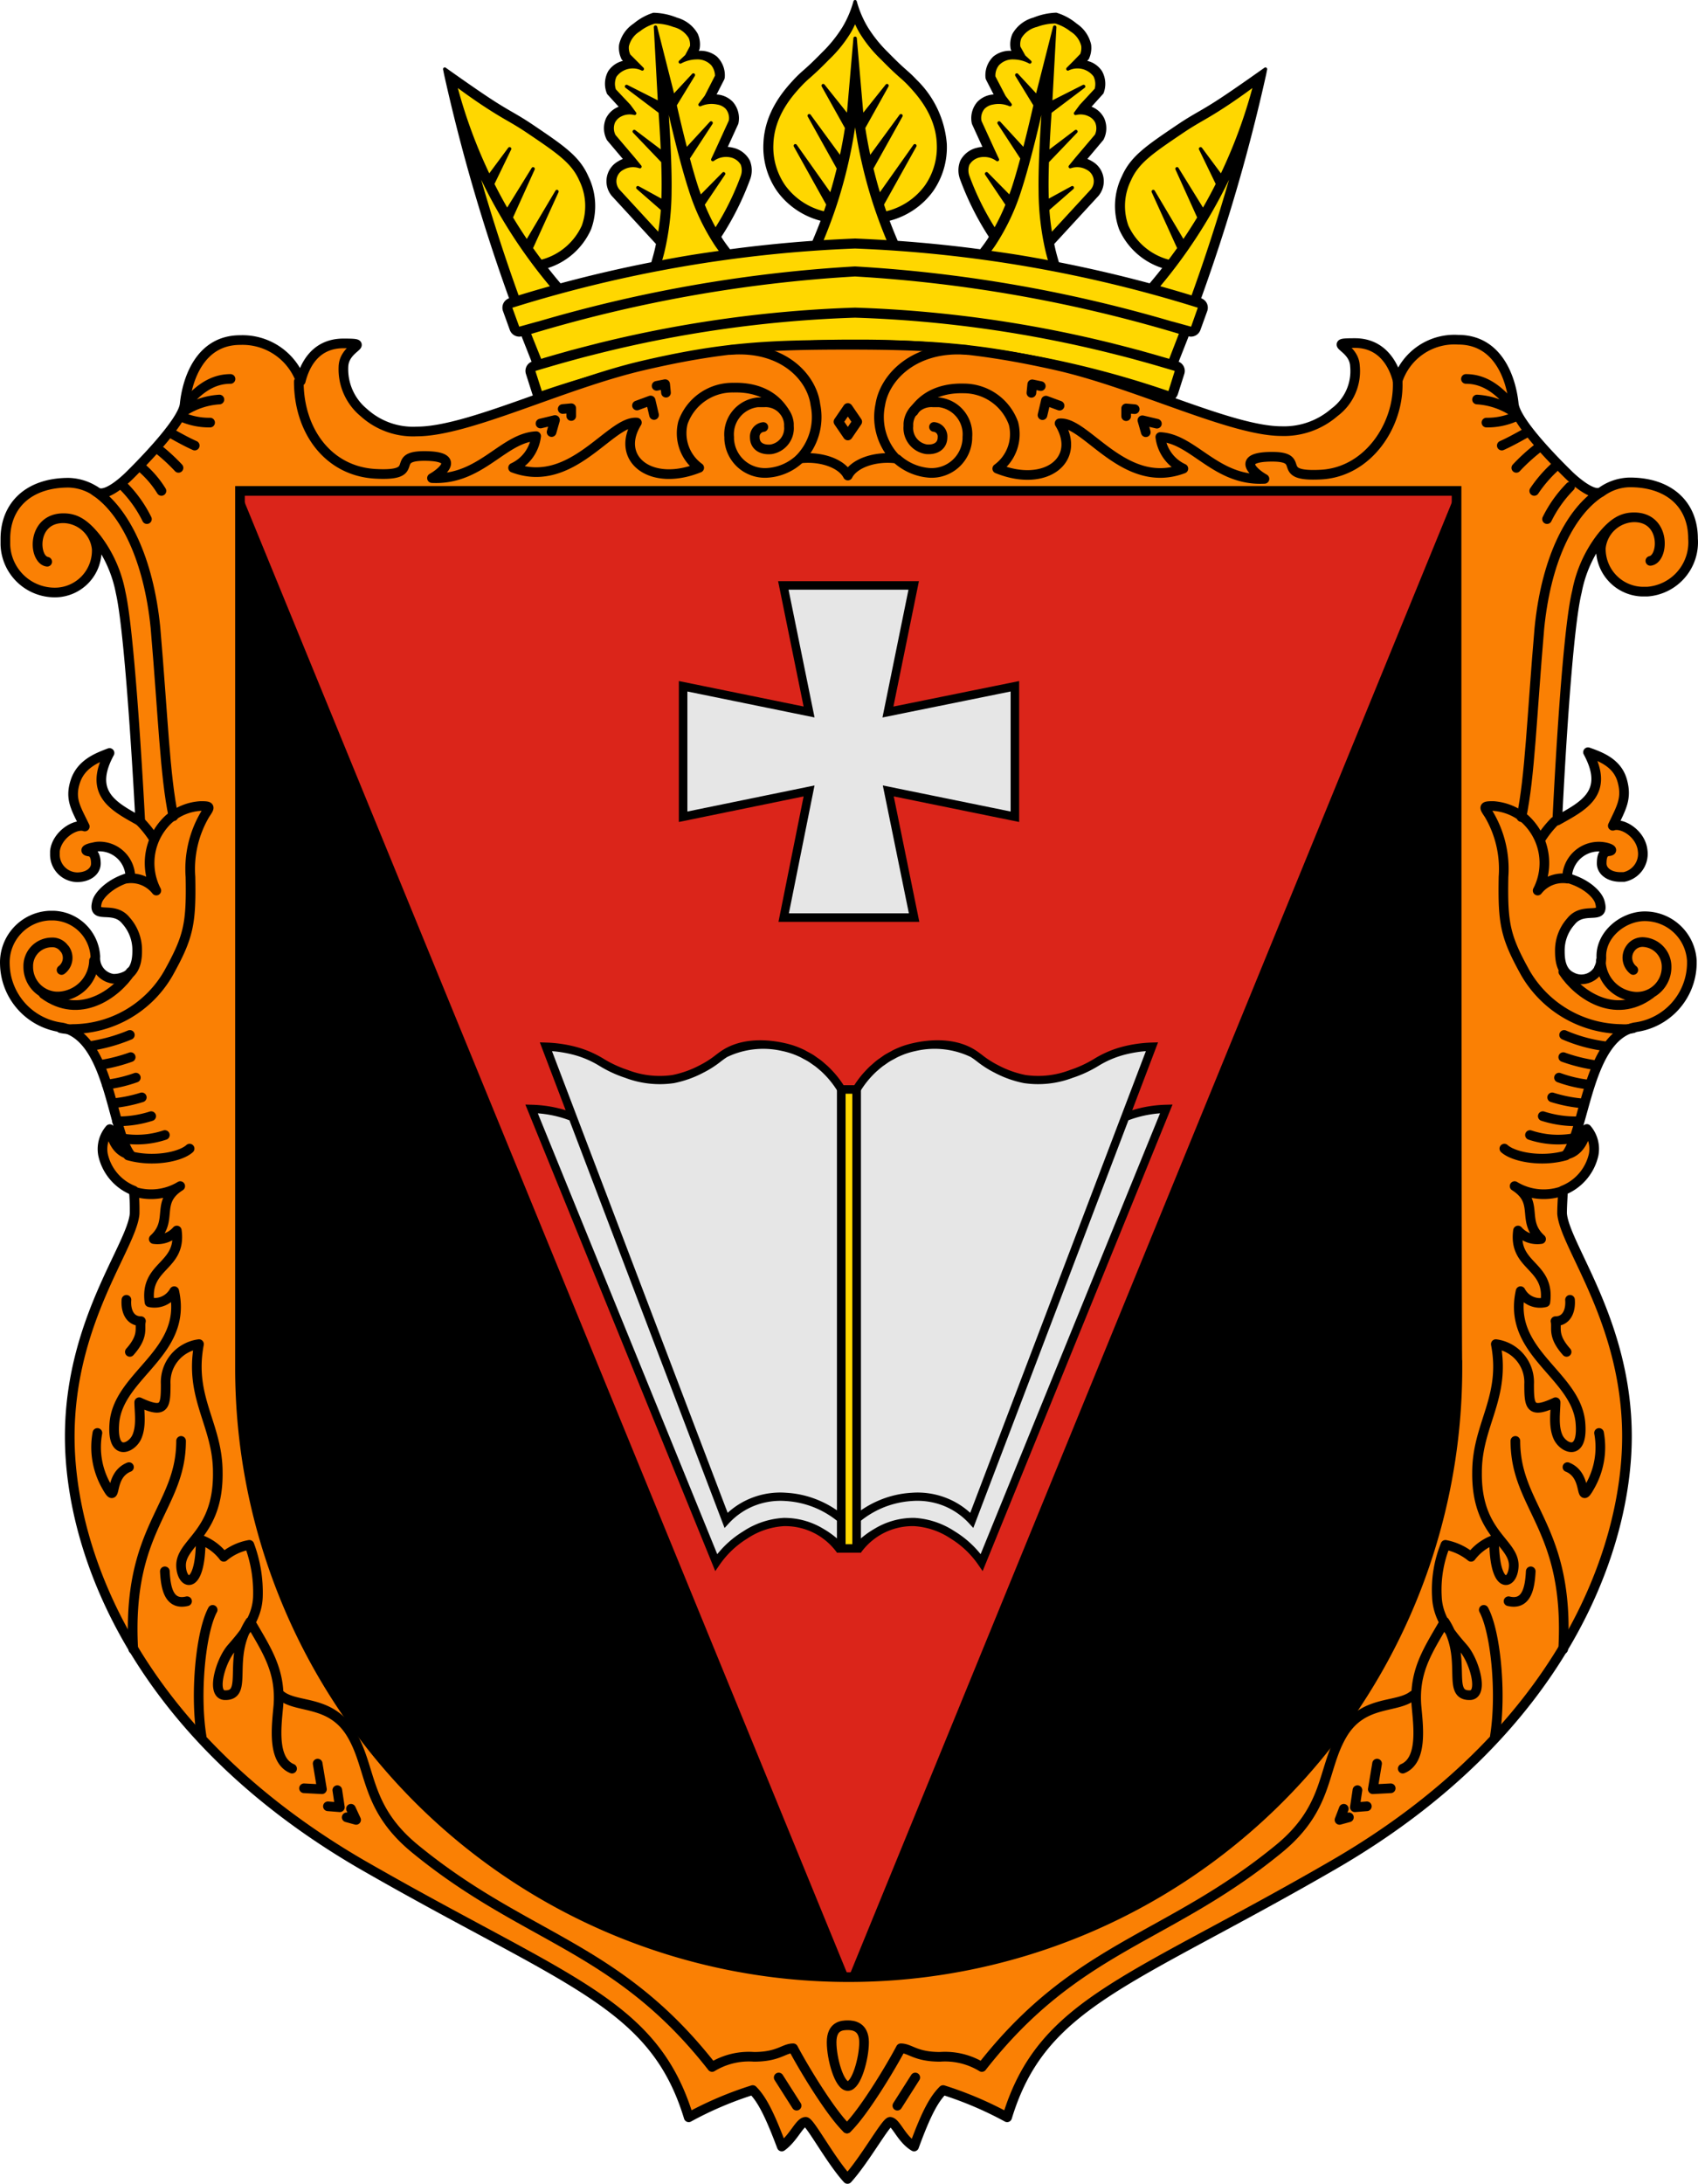
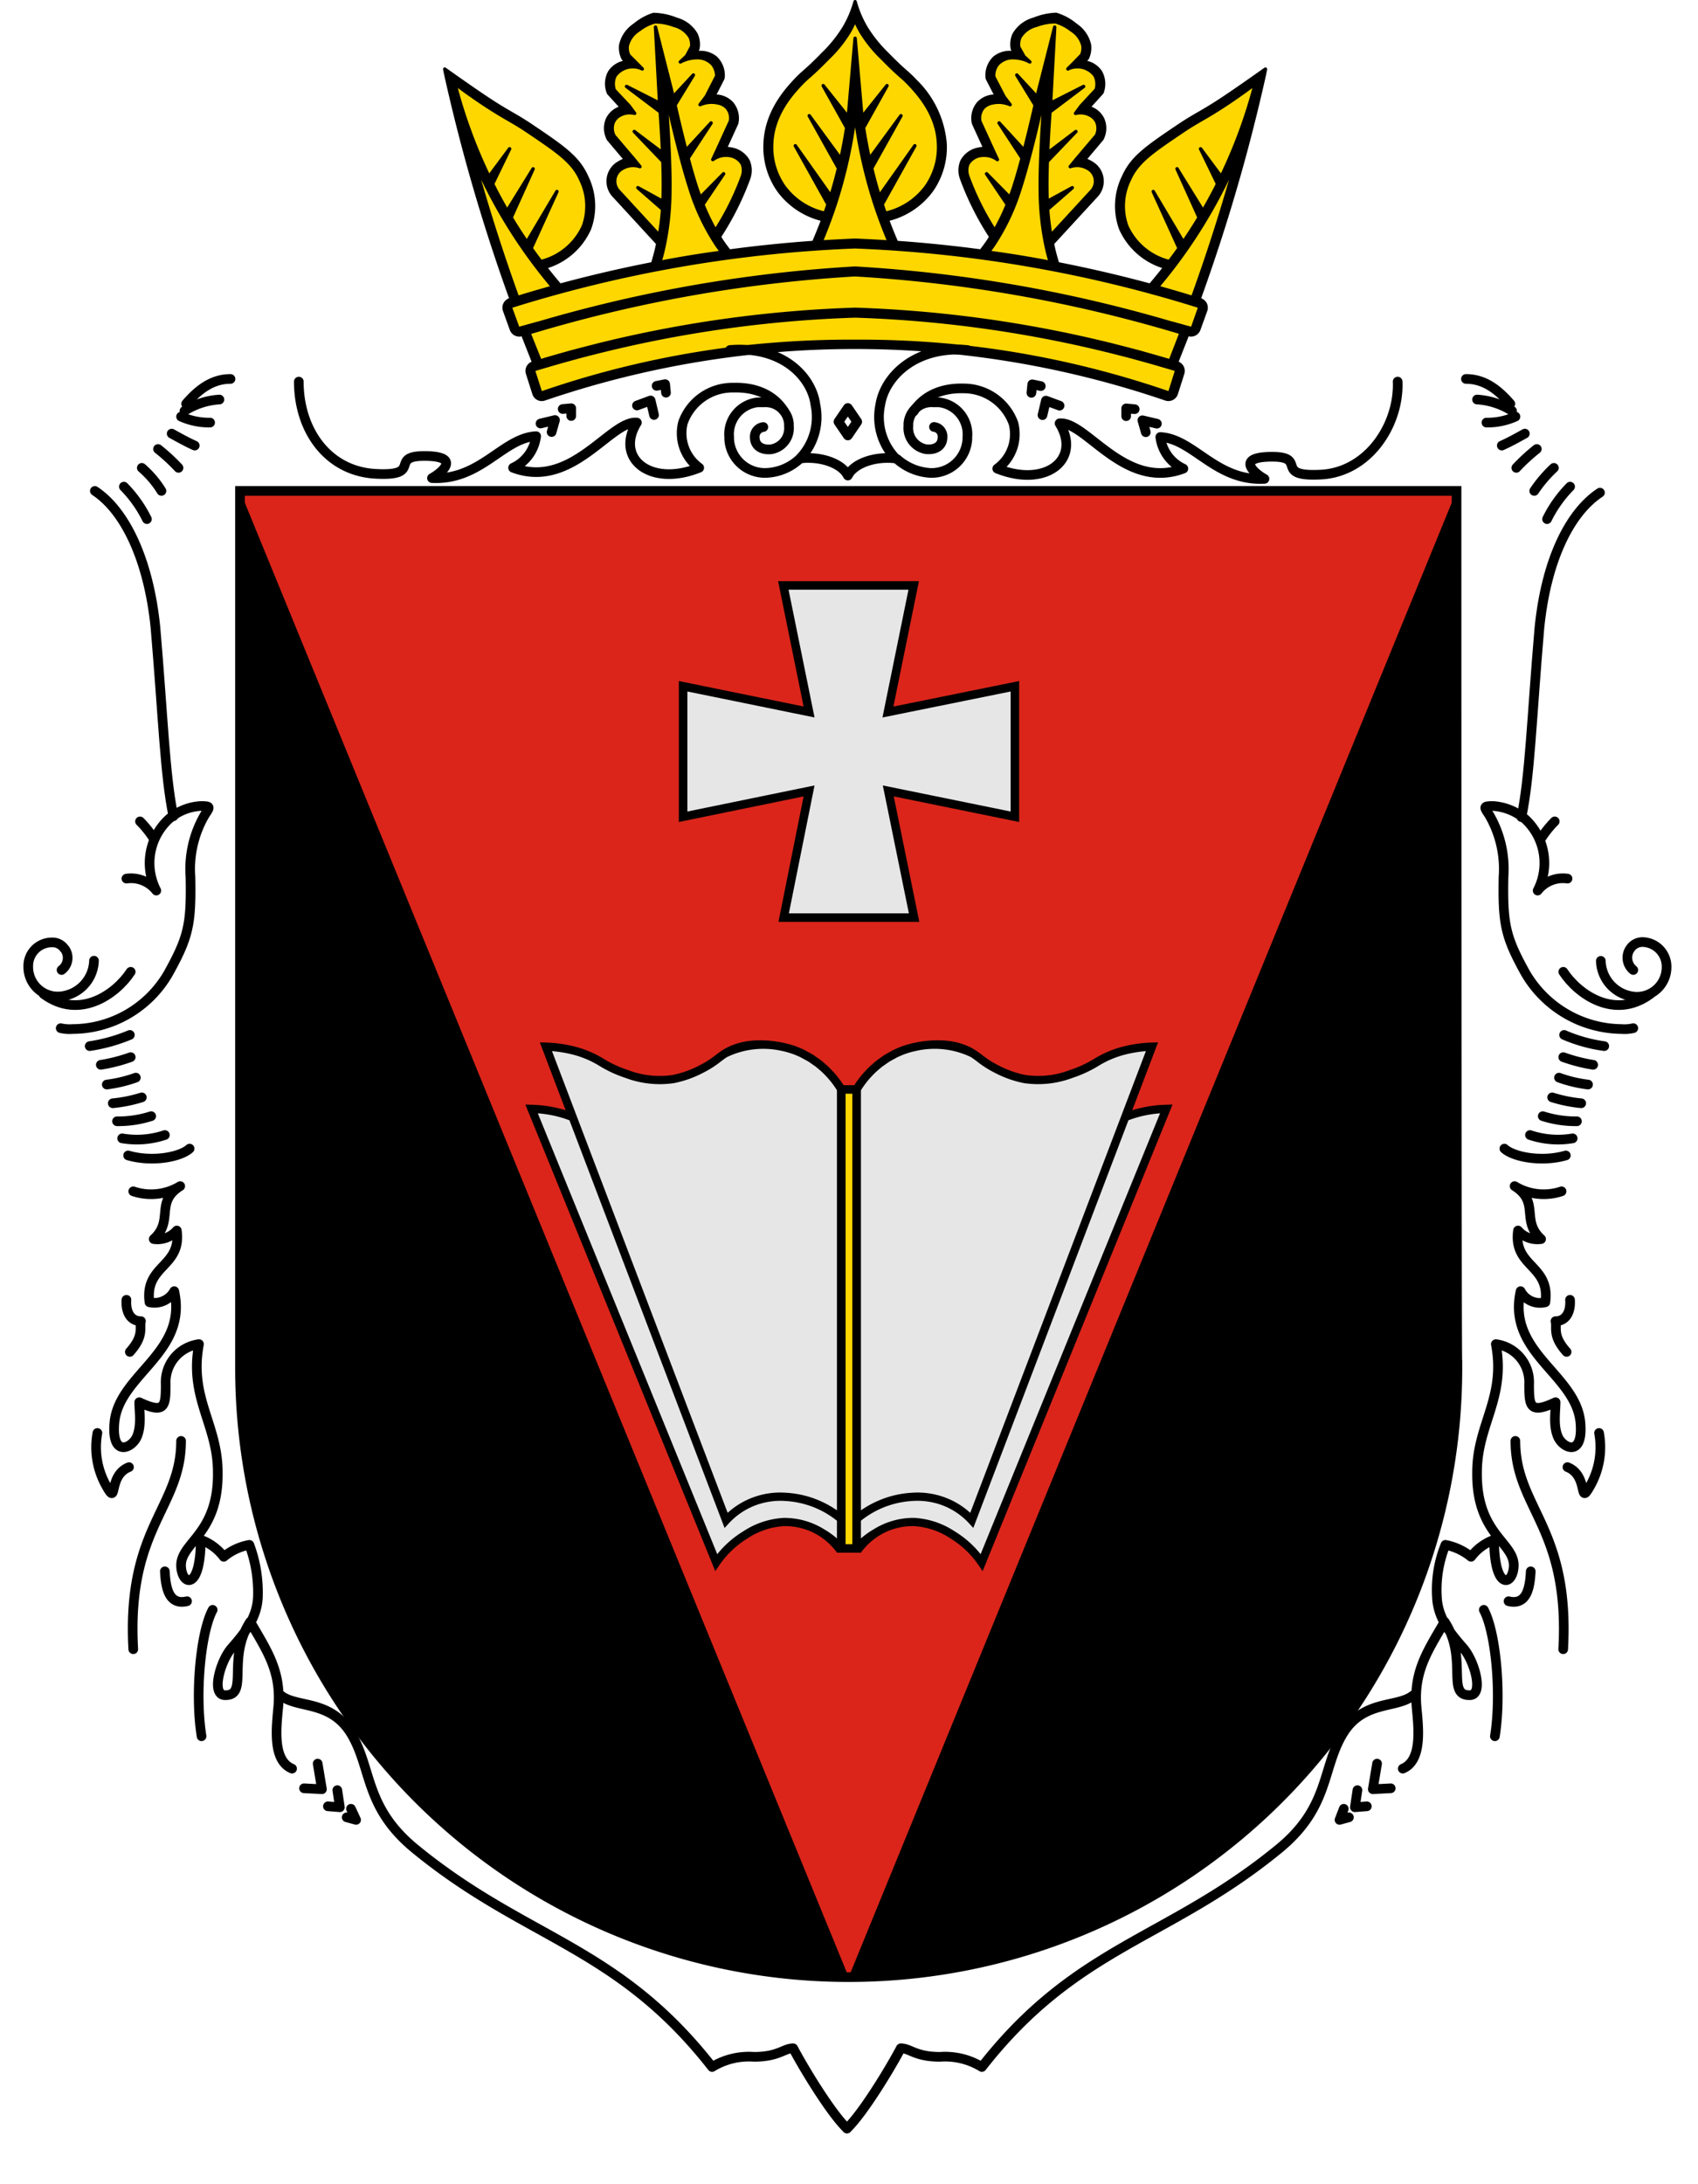
<svg xmlns="http://www.w3.org/2000/svg" viewBox="0 0 198.89 255.67" width="1500" height="1928.22">
  <SCRIPT id="allow-copy_script" />
  <defs>
    <style>.a{fill:gold;}.b{fill:#fa8004;}.b,.c,.f,.g{stroke:#000;}.b,.c{stroke-linecap:round;stroke-linejoin:round;}.b,.c,.f{stroke-width:1.13px;}.b,.d{fill-rule:evenodd;}.c,.f{fill:none;}.e{fill:#db251a;}.f{stroke-miterlimit:11.34;}.g,.h{fill:#e6e6e6;}.g{stroke-miterlimit:10;}</style>
  </defs>
  <path class="a" d="M143.503,11.721c-.527.349-1.031.675-1.728,1.1-.283.175-.544.327-.792.472l-.459.27c-.723.416-1.384.797-2.377,1.464-3.551,2.406-5.321,3.605-6.287,5.805a7.357,7.357,0,0,0-.32,5.828,7.839,7.839,0,0,0,5.006,4.34l.396.125-.255.328c-.574.739-1.141,1.436-1.735,2.131l-.119.139-.177-.048c-3.527-.955-7.172-1.802-10.834-2.516l-.17-.033-.051-.165c-.19-.616-.334-1.136-.452-1.638-.044-.179-.08-.355-.116-.534l-.078-.374,5.343-5.807a2.307,2.307,0,0,0,.474-1.705,2.246,2.246,0,0,0-1.125-1.61,2.412,2.412,0,0,0-.7-.305l-.437-.119,2.335-2.767a2.488,2.488,0,0,0,.059-2.035,2.243,2.243,0,0,0-1.047-1.043,2.873,2.873,0,0,0-.443-.158l-.448-.128,1.843-2.024a2.509,2.509,0,0,0-.135-2.121,2.386,2.386,0,0,0-1.755-1.045l-.568-.07.76-.804a2.54,2.54,0,0,0,.212-1.371A3.481,3.481,0,0,0,125.836,3.175a6.387,6.387,0,0,0-2.138-1.201,7.476,7.476,0,0,0-2.494.546,3.594,3.594,0,0,0-2.167,1.641,2.553,2.553,0,0,0-.185,1.457l.033.077.489.902-.589-.106a2.528,2.528,0,0,0-2.098.483,2.534,2.534,0,0,0-.77,2.089l.034.086,1.26,2.446-.519-.043a2.447,2.447,0,0,0-.504.015,2.355,2.355,0,0,0-1.355.702,2.386,2.386,0,0,0-.525,2.067l.018.059,1.519,3.32-.478-.026a2.677,2.677,0,0,0-2.437,1.317,2.498,2.498,0,0,0-.022,1.797,34.114,34.114,0,0,0,3.399,6.774l.094.152-.181.296c-.075.124-.151.249-.23.363-.238.353-.521.742-.864,1.183l-.102.131-.165-.022c-3.288-.441-6.608-.78-9.865-1.008l-.176-.012L104.748,28.5c-.404-.939-.758-1.821-1.084-2.696l-.114-.306.318-.076a8.607,8.607,0,0,0,5.027-3.316,8.48,8.48,0,0,0,1.512-5.273c-.12-3.603-2.435-6.113-3.424-7.184a11.827,11.827,0,0,0-1.045-1.003l-.125-.112c-.468-.421-1.05-.944-2.094-2.018a15.809,15.809,0,0,1-2.477-3.06,12.5,12.5,0,0,1-1.086-2.292,12.537,12.537,0,0,1-1.078,2.292,16.458,16.458,0,0,1-2.477,3.059c-1.101,1.131-1.697,1.66-2.175,2.085l-.116.104a13.483,13.483,0,0,0-.98.944,11.299,11.299,0,0,0-3.422,7.183,8.473,8.473,0,0,0,1.512,5.273A8.627,8.627,0,0,0,96.446,25.422l.316.075-.111.305c-.32.877-.685,1.785-1.087,2.7l-.07.16-.174.012c-3.249.228-6.568.567-9.865,1.008l-.165.022-.102-.131c-.296-.382-.585-.779-.865-1.185-.061-.088-.119-.184-.178-.282-.043-.073-.087-.146-.134-.216l-.104-.155.099-.158a34.077,34.077,0,0,0,3.405-6.771,2.524,2.524,0,0,0-.029-1.802,2.467,2.467,0,0,0-1.627-1.233,2.586,2.586,0,0,0-.809-.082l-.477.026,1.558-3.42a2.421,2.421,0,0,0-.538-2.025,2.385,2.385,0,0,0-1.367-.705,2.582,2.582,0,0,0-.493-.013l-.521.046,1.296-2.581a2.532,2.532,0,0,0-.771-2.042,2.533,2.533,0,0,0-2.097-.483l-.59.107.523-1.02a2.474,2.474,0,0,0-.186-1.417A3.584,3.584,0,0,0,79.123,2.522a7.485,7.485,0,0,0-2.499-.549,6.351,6.351,0,0,0-2.119,1.185,3.517,3.517,0,0,0-1.512,2.147A2.613,2.613,0,0,0,73.211,6.677l.76.804L73.403,7.55a2.362,2.362,0,0,0-1.755,1.045,2.536,2.536,0,0,0-.14,2.123L73.348,12.74l-.448.128a3.202,3.202,0,0,0-.453.163,2.271,2.271,0,0,0-1.03,1.038,2.404,2.404,0,0,0,.093,2.084L73.811,18.871l-.437.119a2.41,2.41,0,0,0-.698.303,2.289,2.289,0,0,0-1.136,1.612,2.254,2.254,0,0,0,.494,1.717l5.331,5.793-.078.374c-.037.178-.073.355-.117.536-.14.562-.288,1.107-.452,1.636l-.051.165-.17.033c-3.641.708-7.287,1.555-10.834,2.516l-.177.048-.119-.139c-.677-.792-1.229-1.469-1.736-2.132l-.251-.328.393-.124a7.855,7.855,0,0,0,5.006-4.339,7.409,7.409,0,0,0-.319-5.829c-.968-2.204-2.746-3.406-6.288-5.8-.993-.673-1.654-1.053-2.354-1.457L59.43,13.348c-.277-.161-.565-.329-.89-.526-.692-.427-1.194-.752-1.721-1.101-1.01-.671-2.455-1.671-4.3-2.976.618,2.769,1.326,5.658,2.11,8.611,1.568,5.873,3.427,11.794,5.527,17.599l.105.291-.459.131a.669.669,0,0,0-.398.341.687.687,0,0,0-.028.536l.803,2.224a.742.742,0,0,0,.821.428l.533-.159.027.355a.853.853,0,0,0,.035.227l1.163,2.934.277.366-.434.124a1.262,1.262,0,0,1-.135.033.649.649,0,0,0-.35.322.673.673,0,0,0-.052.525l.755,2.365a.671.671,0,0,0,.339.4.663.663,0,0,0,.507.035,109.387,109.387,0,0,1,36.492-5.986q.336-.002.673-.002a109.279,109.279,0,0,1,35.806,5.985.665.665,0,0,0,.525-.032.698.698,0,0,0,.341-.406l.746-2.36a.641.641,0,0,0-.041-.517.682.682,0,0,0-.402-.338l-.37-.075.082-.361.277.04.002-.008-.235-.109,1.156-2.937a.569.569,0,0,0,.034-.203v-.381l.614.172c.012-.003.071.005.13.005a.68.68,0,0,0,.645-.441l.802-2.22a.657.657,0,0,0-.031-.533.67.67,0,0,0-.405-.351l-.459-.118.109-.301c2.1-5.804,3.96-11.725,5.528-17.599.749-2.792,1.459-5.689,2.111-8.611C145.948,10.055,144.506,11.055,143.503,11.721Z" />
  <path d="M148.332,7.924a.197.197,0,0,0-.108-.032.203.203,0,0,0-.118.038c-.51.363-3.141,2.23-4.876,3.382-.52.345-1.021.672-1.708,1.09-.465.284-.857.511-1.247.735-.711.412-1.383.801-2.403,1.489-3.619,2.445-5.436,3.672-6.459,5.999a7.94,7.94,0,0,0-.331,6.217,8.284,8.284,0,0,0,5.045,4.537q-.715.909-1.464,1.793c-3.492-.94-7.067-1.771-10.631-2.469-.145-.487-.285-.984-.406-1.49-.048-.203-.142-.649-.142-.649l5.179-5.627a2.674,2.674,0,0,0-.331-3.767,2.692,2.692,0,0,0-.427-.292,2.982,2.982,0,0,0-.539-.268l1.875-2.226a2.899,2.899,0,0,0,.104-2.523,2.761,2.761,0,0,0-1.269-1.272q-.11-.053-.223-.095l1.394-1.544A3.049,3.049,0,0,0,129.083,8.335,2.839,2.839,0,0,0,127.348,7.124l.185-.202a3.063,3.063,0,0,0,.273-1.701,3.952,3.952,0,0,0-1.673-2.439,6.725,6.725,0,0,0-2.401-1.299,7.837,7.837,0,0,0-2.692.579,4.039,4.039,0,0,0-2.451,1.899,3.024,3.024,0,0,0-.21,1.764l.056.159.037.069c-.073-.005-.146-.008-.22-.008a3.038,3.038,0,0,0-1.89.666,3.024,3.024,0,0,0-.923,2.539l.056.177.89,1.733c-.087.004-.174.013-.26.025a2.863,2.863,0,0,0-1.66.857,2.914,2.914,0,0,0-.631,2.521c.002.007.031.092.034.098l1.206,2.639a3.168,3.168,0,0,0-.632.099,2.94,2.94,0,0,0-1.955,1.503,2.992,2.992,0,0,0-.051,2.14A33.674,33.674,0,0,0,115.826,27.73l-.066.108c-.056.094-.111.188-.172.276-.247.365-.51.72-.778,1.068-3.175-.424-6.423-.755-9.658-.985-.344-.8-.663-1.589-.949-2.352a9.122,9.122,0,0,0,5.094-3.459,8.993,8.993,0,0,0,1.603-5.573,11.749,11.749,0,0,0-3.556-7.496A13.666,13.666,0,0,0,106.232,8.249c-.474-.42-1.062-.942-2.17-2.077a15.813,15.813,0,0,1-2.403-2.966A12.09,12.09,0,0,1,100.353.147a.2.2,0,0,0-.386,0,12.184,12.184,0,0,1-1.306,3.056,15.826,15.826,0,0,1-2.409,2.973C95.141,7.314,94.554,7.834,94.084,8.25a13.711,13.711,0,0,0-1.109,1.067c-1.024,1.111-3.423,3.713-3.555,7.493a8.994,8.994,0,0,0,1.605,5.579A9.116,9.116,0,0,0,96.117,25.846c-.287.762-.599,1.535-.95,2.351-3.237.23-6.485.562-9.658.986-.269-.348-.532-.703-.778-1.068-.062-.091-.119-.187-.177-.283l-.062-.102a33.644,33.644,0,0,0,3.388-6.774,3.015,3.015,0,0,0-.056-2.171,2.932,2.932,0,0,0-1.939-1.482,3.157,3.157,0,0,0-.639-.101l1.214-2.658c.002-.007.031-.093.032-.1a2.911,2.911,0,0,0-.644-2.507,2.854,2.854,0,0,0-1.652-.851c-.086-.012-.173-.021-.26-.025l.904-1.769.048-.177a3.025,3.025,0,0,0-.943-2.515,3.03,3.03,0,0,0-1.876-.654c-.075,0-.149.003-.224.008l.054-.101.051-.158a3.038,3.038,0,0,0-.228-1.753,4.012,4.012,0,0,0-2.418-1.872,7.741,7.741,0,0,0-2.783-.577,6.796,6.796,0,0,0-2.314,1.276,3.98,3.98,0,0,0-1.695,2.474,3.031,3.031,0,0,0,.312,1.731l.144.152a2.852,2.852,0,0,0-1.738,1.224,3.037,3.037,0,0,0-.117,2.661l1.354,1.485c-.075.028-.149.06-.221.095a2.76,2.76,0,0,0-1.272,1.28,2.902,2.902,0,0,0,.131,2.549l1.851,2.191a2.927,2.927,0,0,0-.527.262,2.674,2.674,0,0,0-1.067,3.628,2.625,2.625,0,0,0,.305.444L76.835,28.564l-.009.042c-.042.2-.084.4-.133.606-.122.506-.261,1.003-.406,1.491-3.564.698-7.14,1.528-10.631,2.469-.498-.583-.989-1.186-1.465-1.792a8.284,8.284,0,0,0,5.047-4.542,7.932,7.932,0,0,0-.329-6.205c-1.027-2.334-2.844-3.562-6.466-6.009-1.013-.684-1.686-1.073-2.404-1.489-.385-.223-.777-.45-1.243-.733-.687-.418-1.188-.746-1.707-1.09-1.903-1.264-4.85-3.363-4.879-3.385a.203.203,0,0,0-.116-.037.201.201,0,0,0-.196.239l.125.623c.65,2.917,1.369,5.854,2.137,8.731,1.556,5.824,3.395,11.69,5.468,17.439a1.157,1.157,0,0,0-.66.582,1.179,1.179,0,0,0-.051.918l.803,2.224a1.18,1.18,0,0,0,1.108.765,1.253,1.253,0,0,0,.259-.028l.02-.005a1.313,1.313,0,0,0,.038.128l1.121,2.842a1.166,1.166,0,0,0-.662,1.434l.751,2.36a1.154,1.154,0,0,0,1.106.815,1.211,1.211,0,0,0,.379-.064,112.351,112.351,0,0,1,72.642-0,1.156,1.156,0,0,0,.379.064,1.173,1.173,0,0,0,1.107-.813l.751-2.36a1.165,1.165,0,0,0-.661-1.435l1.124-2.85a1.086,1.086,0,0,0,.034-.121l.033.009a1.276,1.276,0,0,0,.255.024,1.176,1.176,0,0,0,1.099-.767l.803-2.222a1.185,1.185,0,0,0-.051-.918,1.163,1.163,0,0,0-.661-.582c2.074-5.754,3.914-11.621,5.468-17.439.765-2.862,1.484-5.799,2.139-8.735l.123-.619A.2.2,0,0,0,148.332,7.924ZM73.034,19.872a2.238,2.238,0,0,1,1.857-.173.2.2,0,0,0,.221-.315l-.744-.911-2.274-2.671a1.736,1.736,0,0,1-.064-1.437,1.624,1.624,0,0,1,.732-.727,2.152,2.152,0,0,1,1.524-.171.217.217,0,0,0,.05.006.2.2,0,0,0,.161-.319l-.661-.892-1.697-1.8a1.982,1.982,0,0,1,.078-1.493,2.364,2.364,0,0,1,1.897-.958A2.338,2.338,0,0,1,75.145,8.25a.198.198,0,0,0,.087.021.2.2,0,0,0,.141-.342l-1.55-1.554a1.875,1.875,0,0,1-.158-.963A2.803,2.803,0,0,1,74.938,3.68a5.119,5.119,0,0,1,1.786-.919,6.057,6.057,0,0,1,2.162.401A2.863,2.863,0,0,1,80.663,4.442a1.951,1.951,0,0,1,.159.945l-.559,1.054-.711.666a.2.2,0,0,0,.137.346.202.202,0,0,0,.093-.023,3.932,3.932,0,0,1,1.811-.474,2.2,2.2,0,0,1,1.728.696,2.039,2.039,0,0,1,.427,1.209l-1.197,2.34-.708.93a.2.2,0,0,0,.24.304,3.114,3.114,0,0,1,1.264-.267,3.187,3.187,0,0,1,.675.073,1.767,1.767,0,0,1,.964.484,1.679,1.679,0,0,1,.383,1.389l-1.541,3.371-.518,1.113a.2.2,0,0,0,.299.246,2.441,2.441,0,0,1,1.445-.47,2.474,2.474,0,0,1,.536.059,1.846,1.846,0,0,1,1.173.844,1.876,1.876,0,0,1-.001,1.331,31.692,31.692,0,0,1-2.947,5.998,23.993,23.993,0,0,1-1.259-2.636L84.921,20.46a.2.2,0,0,0-.309-.252l-2.519,2.553c-.113-.306-.226-.614-.331-.938-.276-.849-.605-1.976-.952-3.264l2.649-4.054a.2.2,0,0,0-.314-.245l-2.695,2.93c-.388-1.506-.782-3.137-1.172-4.856l2.109-3.446a.2.2,0,0,0-.317-.241l-2.117,2.28L76.973,3.125a.2.2,0,0,0-.194-.151.217.217,0,0,0-.03.002.2.2,0,0,0-.169.208l.464,8.559-3.563-1.801a.205.205,0,0,0-.09-.021.2.2,0,0,0-.121.36l3.873,2.924c.106,1.513.189,2.951.249,4.284L74.415,15.238a.2.2,0,0,0-.27.027.199.199,0,0,0,.005.271l3.299,3.449c.042,1.305.058,2.454.043,3.326-.004.269-.01.585-.021.943l-2.659-1.454a.202.202,0,0,0-.096-.025.2.2,0,0,0-.131.351l2.816,2.455c-.061.848-.161,1.702-.298,2.547l-4.554-4.947a1.506,1.506,0,0,1,.196-2.122A1.535,1.535,0,0,1,73.034,19.872Zm4.797,9.613a31.587,31.587,0,0,0,.832-7.154c.034-2.111-.087-5.312-.33-8.88.821,3.547,1.654,6.697,2.315,8.731a25.819,25.819,0,0,0,3.111,6.589c.139.206.287.405.436.604-1.215.171-2.429.347-3.635.548-.999.167-1.996.347-2.993.534C77.662,30.136,77.752,29.814,77.832,29.484Zm37.434-11.109a2.437,2.437,0,0,1,1.444.47.2.2,0,0,0,.3-.246l-.519-1.111-1.526-3.33a1.674,1.674,0,0,1,.357-1.419,1.788,1.788,0,0,1,.986-.498,3.128,3.128,0,0,1,1.928.195.206.206,0,0,0,.081.017.2.2,0,0,0,.159-.321l-.689-.9-1.192-2.289a1.938,1.938,0,0,1,.4-1.286,2.202,2.202,0,0,1,1.731-.7,3.932,3.932,0,0,1,1.811.474.204.204,0,0,0,.093.023.2.2,0,0,0,.137-.346l-.672-.616-.576-1.038a1.856,1.856,0,0,1,.124-.989A2.897,2.897,0,0,1,121.457,3.154a6.193,6.193,0,0,1,2.143-.402,5.377,5.377,0,0,1,1.802.942,2.771,2.771,0,0,1,1.246,1.694,2.005,2.005,0,0,1-.114.929l-.83.854-.76.758a.2.2,0,0,0,.23.321,2.337,2.337,0,0,1,1.03-.238,2.363,2.363,0,0,1,1.879.928,2.047,2.047,0,0,1,.139,1.452l-1.754,1.889-.646.874a.2.2,0,0,0,.161.319.217.217,0,0,0,.05-.006,2.153,2.153,0,0,1,1.527.172,1.607,1.607,0,0,1,.723.712,1.743,1.743,0,0,1-.032,1.411l-2.303,2.713-.741.908a.2.2,0,0,0,.155.327.194.194,0,0,0,.066-.012,2.239,2.239,0,0,1,1.866.178,1.506,1.506,0,0,1,.481,2.298l-4.561,4.954c-.136-.842-.235-1.697-.297-2.547l2.816-2.455a.201.201,0,0,0,.032-.265.199.199,0,0,0-.26-.061l-2.659,1.453c-.012-.357-.018-.675-.021-.943-.014-.873.001-2.021.043-3.326l3.3-3.449a.2.2,0,0,0-.145-.338.204.204,0,0,0-.121.041l-2.976,2.252c.06-1.336.143-2.775.248-4.285l3.873-2.923a.2.2,0,0,0-.12-.36.203.203,0,0,0-.09.021l-3.563,1.801.464-8.559a.2.2,0,0,0-.169-.208.223.223,0,0,0-.03-.002.2.2,0,0,0-.193.151l-1.982,7.803L119.246,8.648a.2.2,0,0,0-.317.241l2.11,3.446c-.387,1.705-.78,3.336-1.172,4.856l-2.694-2.93a.2.2,0,0,0-.147-.065.202.202,0,0,0-.123.042.199.199,0,0,0-.044.267l2.647,4.054c-.349,1.291-.677,2.417-.952,3.264-.104.324-.217.632-.33.938l-2.519-2.553a.2.2,0,0,0-.309.252l2.366,3.511a24.107,24.107,0,0,1-1.259,2.636,31.684,31.684,0,0,1-2.947-6,1.878,1.878,0,0,1-.015-1.299,1.848,1.848,0,0,1,1.188-.873A2.448,2.448,0,0,1,115.266,18.375Zm1.293,10.393a25.847,25.847,0,0,0,3.109-6.584c.661-2.037,1.494-5.187,2.315-8.732-.242,3.568-.363,6.768-.329,8.875a31.629,31.629,0,0,0,.832,7.159c.079.329.17.65.263.971-.997-.188-1.995-.368-2.993-.534-1.206-.201-2.42-.377-3.635-.548C116.271,29.175,116.419,28.976,116.559,28.769ZM139.57,34.582q-1.824-.557-3.664-1.072a60.022,60.022,0,0,0,7.81-11.974q.122-.249.243-.5C142.655,25.568,141.183,30.113,139.57,34.582Zm1.218-17.278a.198.198,0,0,0-.16-.081.2.2,0,0,0-.18.288l1.95,4.029c-.471.932-.97,1.859-1.488,2.762L138.043,19.665a.2.2,0,0,0-.353.188l2.535,5.607c-.515.85-1.056,1.694-1.611,2.515l-3.358-5.654a.2.2,0,0,0-.354.185l2.975,6.542q-.483.682-.987,1.351a7.24,7.24,0,0,1-4.717-3.979,6.776,6.776,0,0,1,.307-5.314c.892-2.026,2.615-3.19,6.051-5.51.971-.656,1.622-1.033,2.33-1.443.753-.435,1.604-.927,3.017-1.865.886-.588,1.811-1.238,2.816-1.98a58.888,58.888,0,0,1-3.685,9.988ZM92.315,39.994c-2.621.169-4.902.392-7.399.724a110.803,110.803,0,0,0-21.448,5.071L62.709,43.432c.444-.136.891-.267,1.337-.397l.354-.104q.998-.292,2.022-.577l1.233-.338c.676-.182,1.342-.352,2.005-.519a142.523,142.523,0,0,1,30.494-4.306,142.525,142.525,0,0,1,30.505,4.306c.663.167,1.328.337,2.005.519l1.232.338q1.025.285,2.021.577s1.238.361,1.685.496l-.74,2.359a111.278,111.278,0,0,0-21.46-5.069c-2.495-.332-4.776-.555-7.398-.724-2.395-.154-4.819-.232-7.208-.232H99.523C97.135,39.762,94.709,39.84,92.315,39.994Zm44.636,2.015-.694-.198q-1.024-.301-2.055-.587l-.707-.202-.521-.135q-1.043-.279-2.09-.541l-.859-.223a.194.194,0,0,0-.044-.005,144.259,144.259,0,0,0-29.829-4.101,144.284,144.284,0,0,0-29.815,4.1.227.227,0,0,0-.044.006l-.859.223q-1.047.264-2.09.541l-.521.135-.708.202q-1.03.286-2.054.587l-.316.09-.355.117-1.173-2.923a164.391,164.391,0,0,1,37.93-6.727,165.017,165.017,0,0,1,37.938,6.71Zm.362-4.359c-5.058-1.492-10.244-2.754-15.416-3.751a165.164,165.164,0,0,0-21.75-2.706A165.285,165.285,0,0,0,78.421,33.898c-5.17.997-10.356,2.259-15.415,3.751a.384.384,0,0,0-.061.007l-2.127.591-.809-2.218a154.098,154.098,0,0,1,40.142-6.933,154.152,154.152,0,0,1,40.15,6.929l-.784,2.223-2.145-.593a.192.192,0,0,0-.049-.006Zm-33.5-12.915c-.091-.26-.179-.52-.266-.782l3.785-6.789a.2.2,0,0,0-.338-.213l-3.93,5.555c-.25-.826-.491-1.718-.753-2.772l3.395-6.087a.2.2,0,0,0-.066-.266.202.202,0,0,0-.108-.032.2.2,0,0,0-.161.082L101.934,18.125c-.215-.997-.405-2.028-.58-3.135l2.719-4.866a.2.2,0,0,0-.063-.264.198.198,0,0,0-.111-.034.201.201,0,0,0-.156.075l-2.627,3.291-.756-8.727a.2.2,0,0,0-.398,0l-.756,8.727-2.627-3.291a.201.201,0,0,0-.156-.075.198.198,0,0,0-.111.034.2.2,0,0,0-.063.264l2.718,4.866c-.174,1.106-.364,2.137-.58,3.135l-3.437-4.694a.201.201,0,0,0-.162-.082.2.2,0,0,0-.175.297l3.394,6.087c-.258,1.04-.496,1.919-.754,2.77l-3.929-5.553a.2.2,0,0,0-.338.213L96.77,23.953c-.087.261-.175.522-.266.782a7.921,7.921,0,0,1-4.525-3.024A7.826,7.826,0,0,1,90.589,16.854c.117-3.349,2.31-5.728,3.246-6.743a12.4,12.4,0,0,1,1.023-.982c.486-.432,1.092-.968,2.225-2.129a15.369,15.369,0,0,0,2.589-3.207c.175-.309.338-.627.487-.951.148.324.312.644.489.956a15.352,15.352,0,0,0,2.579,3.196c1.143,1.17,1.746,1.705,2.234,2.137a12.333,12.333,0,0,1,1.02.98c.937,1.016,3.13,3.394,3.247,6.747A7.82,7.82,0,0,1,108.342,21.707,7.924,7.924,0,0,1,103.813,24.735Zm-5.541-1.561a56.724,56.724,0,0,0,1.887-8.27,56.9,56.9,0,0,0,1.886,8.271c.509,1.634,1.113,3.294,1.799,4.94q-.738-.045-1.484-.085-1.106-.059-2.191-.106l-.009-0-.009 0q-1.087.048-2.192.106-.746.04-1.484.085C97.159,26.47,97.764,24.81,98.272,23.174ZM56.44,12.288c1.405.933,2.261,1.428,3.024,1.869.692.4,1.346.779,2.324,1.438,3.434,2.32,5.158,3.484,6.053,5.519a6.764,6.764,0,0,1,.305,5.301A7.241,7.241,0,0,1,63.428,30.398q-.504-.669-.987-1.351l2.975-6.542a.2.2,0,0,0-.354-.185l-3.357,5.654c-.556-.821-1.097-1.666-1.611-2.515L62.626,19.852a.2.2,0,0,0-.352-.188l-2.867,4.637c-.521-.907-1.02-1.834-1.487-2.762l1.95-4.03a.2.2,0,0,0-.341-.206L57.309,20.296a58.917,58.917,0,0,1-3.684-9.988C54.63,11.049,55.556,11.7,56.44,12.288Zm.162,9.249a60.001,60.001,0,0,0,7.809,11.973q-1.841.513-3.664,1.073c-1.611-4.465-3.083-9.01-4.389-13.546Q56.48,21.287,56.603,21.536Z" />
-   <path class="b" d="M99.309,40.365c9.2,0,15,.3,24.4,2.41s20.5,7.7,26.4,7.7a9,9,0,0,0,6.2-2.2,6,6,0,0,0,2.4-5.41c-.1-2.4-3.5-2.7,0-2.7,3.1,0,4.5,2.4,5,4.4a7,7,0,0,1,7.1-4.79c4.7,0,6.2,4.59,6.5,7.5.2,2.29,5.9,7.79,6.4,8.29s2.9,2.71,3.9,2a5.82,5.82,0,0,1,3.3-1.09c4.6,0,7.4,2.59,7.4,6.59a5.79,5.79,0,0,1-5.349,6.2l-.001 0h-.65a5,5,0,0,1-4.8-5v-.1a4,4,0,0,1,3.9-3.6c3.8,0,3.5,4.91,1.9,5.1,1.6-.3,1.8-5.1-1.9-5.1-1.3,0-2.4.5-3.9,2.41a15.06,15.06,0,0,0-2.8,6.3c-1.3,5.2-2.3,26.79-2.3,26.79,3-1.69,6.2-3.19,3.6-8,1.4.5,3.4,1.2,4,3.31s-.1,3.19-1.1,5.3c1.1-.4,3.3.92,3.5,2.92a2.76,2.76,0,0,1-2.2,3.08h-.4c-1.3,0-2.2-.69-2.2-1.58s.2-1.3.7-1.42c.9-.08.2-.4-.4-.5a3.72,3.72,0,0,0-4.3,3h0c0,.2-.1.42-.1.6,2.3.6,3.7,2,3.9,2.9.6,2.2-1.9.31-3.4,2.2a5.09,5.09,0,0,0-1.3,3.5c0,.9.1,2.4,1.4,3a2.33,2.33,0,0,0,3.16-.93h0v-.06h0a2.76,2.76,0,0,0,.3-1.3c-.1-2.59,2.4-4.7,4.9-4.81a5.52,5.52,0,0,1,5.7,5.2h0v.4a7.63,7.63,0,0,1-6.7,7.4c-5.5,1.2-5.8,12-8,14.9,1.4-.3,2.1-1.6,2.4-3a3.6,3.6,0,0,1,.8,3,5.88,5.88,0,0,1-3.6,4.2c0,.61-.1,1.7-.1,2.7.3,3.8,7.6,12.7,7.6,26.1s-7.7,34.7-34.3,50.11c-24,13.89-34.2,16.1-38.3,29.6a42.359,42.359,0,0,0-7.5-3.19c-1,1-1.9,2.5-3.4,6.61-1.5-.89-2.1-2.81-2.8-2.89-.5,0-3,4.5-5,6.69-2-2.19-4.4-6.69-4.9-6.69-.7,0-1.4,1.89-2.8,2.89-1.5-4-2.4-5.61-3.4-6.61a41.629,41.629,0,0,0-7.5,3.19c-4.1-13.5-14.3-15.8-38.3-29.6-26.5-15.39-34.2-36.59-34.2-50.09s7.3-22.3,7.6-26.11a24.277,24.277,0,0,0-.1-2.69,5.84,5.84,0,0,1-3.6-4.2,3.57,3.57,0,0,1,.8-3c.3,1.39.9,2.7,2.4,3-2.2-2.89-2.4-13.7-8-14.9a7.63,7.63,0,0,1-6.7-7.4,5.49,5.49,0,0,1,5.25-5.7h.45a5.08,5.08,0,0,1,4.9,4.8,2.43,2.43,0,0,0,2.1,2.6,3.24,3.24,0,0,0,1.4-.3c1.3-.6,1.4-2.1,1.4-3a5.16,5.16,0,0,0-1.3-3.5c-1.5-1.9-4,0-3.4-2.2.2-.8,1.6-2.3,3.9-2.9a3.63,3.63,0,0,0-3.54-3.59h0a2.701,2.701,0,0,0-.8.1c-.6.1-1.3.4-.4.5.4.1.7.5.7,1.4s-.9,1.6-2.2,1.6a2.66,2.66,0,0,1-2.6-2.718l0-.012h0v-.3c.2-1.91,2.4-3.31,3.5-2.91-1-2.09-1.8-3.19-1.1-5.3s2.7-2.81,4-3.31c-2.6,4.81.6,6.31,3.6,8,0,0-1.1-21.58-2.3-26.79a15.06,15.06,0,0,0-2.8-6.3c-1.5-1.9-2.6-2.4-3.9-2.4-3.7,0-3.6,4.79-1.9,5.1-1.6-.19-1.9-5.09,1.9-5.09a4,4,0,0,1,3.9,3.59,4.91,4.91,0,0,1-4.7,5.1h0A5.79,5.79,0,0,1,.63,63.792L.629,63.775h0v-.67c0-4,2.8-6.59,7.4-6.59a6,6,0,0,1,3.3,1.09c1.1.71,3.4-1.5,3.9-2s6.2-6.09,6.4-8.29c.3-2.91,1.8-7.5,6.5-7.5a7.25,7.25,0,0,1,7.1,4.79c.5-2,1.8-4.4,5-4.4,3.5,0,.1.3,0,2.7a6.58,6.58,0,0,0,2.4,5.41,8.58,8.58,0,0,0,6.2,2.2c6,0,17-5.5,26.4-7.7S90.109,40.365,99.309,40.365Z" />
  <path class="c" d="M85.509,40.975c6.2-.5,9.6,3.2,10,6.41a7,7,0,0,1-1.8,6.29c2.5-.29,4.9.6,5.6,2,.7-1.4,3.1-2.29,5.6-2a7,7,0,0,1-1.8-6.29c.5-3.21,4-6.91,10.2-6.41" />
  <path class="c" d="M74.609,47.475l1.6-.59.4,1.7m-13.3,1,1.7-.41-.4,1.41m12.3-5.41,1-.2.1,1m-12.1,1.91,1-.09v.91m57.2-1.21-1.6-.59-.4,1.7m13.4,1-1.7-.4.4,1.4m-12.3-5.4-1-.21-.1,1m12.1,1.91-1-.09v.91" />
  <path class="c" d="M93.609,53.775a6.07,6.07,0,0,1-3.8,1.59,4.19,4.19,0,0,1-4.399-3.97h0l-.001-.03h0v-.2a3.76,3.76,0,0,1,3.33-4.06h.77a2.74,2.74,0,0,1,2.9,2.5h0v.3a2.5,2.5,0,0,1-2.1,2.7c-1.1.1-1.9-.4-1.9-1.4a1.13,1.13,0,0,1,1-1.21h0" />
  <path class="c" d="M34.999,44.675c0,5.71,3.4,10.5,9,10.8s1.5-2.09,5.7-2.09,2.3,1.79.9,2.59c5.7.29,8.3-4.71,12.2-4.91a4.7,4.7,0,0,1-2.7,3.7c6.9,2.6,11.4-5.59,14.5-5.29-2.6,4.2,1.6,7.59,7.3,5.29a5,5,0,0,1-1.9-5.29,6.15,6.15,0,0,1,5.9-4.09c3.2-.09,5,1.29,5.9,2.7" />
  <path class="c" d="M17.209,60.775a14.68,14.68,0,0,0-2.7-3.8m6.4-2.2a21.9,21.9,0,0,0-2.4-2.21m.4,4.91a11.64,11.64,0,0,0-2.3-2.7m6.2-2.61c-.9-.4-1.8-.9-2.7-1.4m4.5-1.29a8,8,0,0,1-3.4-.7m5.79-4.41c-2.2,0-3.8,1.3-5.2,2.91m3.9-.5a8.65,8.65,0,0,0-4.09,1.33" />
  <polygon class="c" points="98.209 49.375 99.309 50.985 100.409 49.375 99.309 47.765 98.209 49.375" />
  <path class="c" d="M17.999,98.165a11.799,11.799,0,0,0-1.6-2" />
  <path class="c" d="M7.209,113.565a1.77,1.77,0,0,0,.38-2.46l-.08-.08h0a1.69,1.69,0,0,0-1.5-.69,2.76,2.76,0,0,0-2.7,2.818l0.0.012h0a3.46,3.46,0,0,0,3.3,3.5h.3a4.33,4.33,0,0,0,4.1-4.19" />
  <path class="c" d="M5.109,116.375c4.2,3.1,8.5,0,10.2-2.6" />
  <path class="c" d="M7.109,120.375a4.701,4.701,0,0,0,1.4.1,13,13,0,0,0,11.2-6.5c2.4-4.31,2.7-5.81,2.6-11.31a12.56,12.56,0,0,1,1.7-7.3c.6-.9.7-1-.5-1a6.21,6.21,0,0,0-3.7,1.5,7,7,0,0,0-1.5,8.4,3.77,3.77,0,0,0-3.5-1.4" />
  <path class="c" d="M11.109,57.475c3.5,2.3,6.3,8,7.1,16,.9,10.5,1.1,17.29,2.1,22.09" />
  <path class="c" d="M24.909,188.475c-1.4,2.61-2.1,9.8-1.3,14.8m-2.4-34.58c0,7.89-6.4,10.11-5.6,24.39m23.9,16.5.3,2-1.4-.11m-1.2-5,.5,3-2.1-.11m5.5,2.4.6,1.3-1.1-.3m-21.3-28.8c.1,2,.5,4,2.6,3.5m-10.5-19.7a9.18,9.18,0,0,0,1.1,6.3c1.3,2.31.1-1.3,2.6-2.3m-.3-19.59c-.1,1.3.4,2.5,1.7,2.5-.2.8.4,1.7-1.3,3.6" />
  <path class="c" d="M15.609,139.475a6.57,6.57,0,0,0,5.5-.61c-3,1.9-.7,4-3.1,6.2a3,3,0,0,0,2.7-1c.6,4.3-3.8,4-3.2,8.4a2.65,2.65,0,0,0,2.9-1.3c1.6,7.2-6.4,9.7-7,15.3-.4,4.2,2,3.1,2.6,1.8s.3-3,.3-4.1c3,1.4,3.1.5,3.1-2.1a4.5,4.5,0,0,1,3.9-4.7c-1.2,6.3,2.2,9.4,2.2,15,.1,7.3-4.4,8.2-4.3,11,.1,2.3,2.3,2.9,2.3-3.1a6,6,0,0,1,2.7,2,6.44,6.44,0,0,1,3-1.4,15.9,15.9,0,0,1,1,6.1c-.1,2.6-1.8,4.5-3.1,6s-2.4,5.4-.8,5.5c2.9.1.2-4.3,3-8.6,1.9,3.3,3.6,5.7,3.3,9.8-.2,2.3-.8,6.4,1.6,7.4" />
  <path class="c" d="M15.209,121.165a19.79,19.79,0,0,1-4.7,1.31m4.8,1.29a19.351,19.351,0,0,1-3.5.9m4.1,1.5a15.89,15.89,0,0,1-3.4.81m4.1,1.5a16.549,16.549,0,0,1-3.4.69m4.5,1.51a12.6,12.6,0,0,1-4,.6m5.6,1.61a10.35,10.35,0,0,1-5,.39m7.9,1.2c-1.1,1-4.4,1.61-7.2.8" />
  <path class="c" d="M99.209,249.195c-1.9-1.81-5.1-7.11-6.3-9.39-1.1,0-1.7,1-4.6,1a8.27,8.27,0,0,0-4.9,1.19c-11.1-14.19-21.7-14.89-34.6-25.39-6.1-4.89-5.2-9.39-7.6-13.5s-6.4-3-8.3-4.61c1.9,1.5,5.9.39,8.3,4.61" />
  <path class="c" d="M105.109,53.775a6.39,6.39,0,0,0,3.8,1.59,4.19,4.19,0,0,0,4.399-3.97h0l.001-.03h0v-.2a3.76,3.76,0,0,0-3.31-4.06h-.7a2.7,2.7,0,0,0-2.9,2.484h0l-0.0.006h0v.3a2.51,2.51,0,0,0,2.1,2.7c1.1.1,1.9-.4,1.9-1.4a1.12,1.12,0,0,0-1-1.21h0" />
  <path class="c" d="M163.709,44.675c.2,5-3.4,10.6-9,10.89s-1.5-2.09-5.7-2.09-2.3,1.8-.9,2.59c-5.7.3-8.3-4.7-12.2-4.9a4.7,4.7,0,0,0,2.7,3.7c-6.9,2.6-11.4-5.59-14.5-5.3,2.6,4.21-1.6,7.6-7.3,5.3a5,5,0,0,0,1.9-5.3,6.2,6.2,0,0,0-5.8-4.09c-3.2-.09-5,1.3-5.9,2.7" />
-   <path class="c" d="M99.309,237.105c.6,0,1.9.12,1.9,2s-.9,5.12-1.9,5.12-1.9-3.2-1.9-5.12S98.609,237.105,99.309,237.105Zm-8.1,6.12,2.1,3.3m13.9-3.3-2.1,3.3" />
  <path class="c" d="M181.209,60.775a14.68,14.68,0,0,1,2.7-3.8m-6.3-2.2a21.9,21.9,0,0,1,2.4-2.21m-.3,4.91a15.58,15.58,0,0,1,2.3-2.7m-6.1-2.61c.9-.4,1.8-.9,2.7-1.4m-4.5-1.29a8,8,0,0,0,3.4-.7m-5.8-4.41c2.2,0,3.8,1.3,5.2,2.91m-3.9-.5a8.65,8.65,0,0,1,4.1,1.33" />
  <path class="c" d="M180.509,98.165a11.799,11.799,0,0,1,1.6-2" />
  <path class="c" d="M191.309,113.565a1.85,1.85,0,0,1-.3-2.58,1.72,1.72,0,0,1,1.5-.69,2.88,2.88,0,0,1,2.7,2.9h0a3.46,3.46,0,0,1-3.4,3.5h-.2a4.32,4.32,0,0,1-4.1-4.2" />
  <path class="c" d="M193.309,116.375c-4.2,3.1-8.5,0-10.2-2.6" />
  <path class="c" d="M191.309,120.375a4.7,4.7,0,0,1-1.4.1,13.17,13.17,0,0,1-11.2-6.5c-2.4-4.31-2.7-5.81-2.6-11.31a12.56,12.56,0,0,0-1.7-7.3c-.6-.9-.7-1,.5-1a6.46,6.46,0,0,1,3.7,1.5,7,7,0,0,1,1.5,8.4,3.75,3.75,0,0,1,3.5-1.4" />
  <path class="c" d="M187.409,57.675c-3.5,2.3-6.3,7.81-7.1,15.89-.9,10.5-1.1,17.31-2.1,22.1" />
  <path class="c" d="M158.999,209.585l-.3,2,1.4-.11m1.2-5-.5,3,2.1-.11m-5.5,2.4-.5,1.3,1.1-.3m21.3-28.8c-.1,2-.5,4-2.6,3.5m10.6-19.7a9.18,9.18,0,0,1-1.1,6.3c-1.3,2.31-.1-1.3-2.6-2.3m.3-19.59c.1,1.3-.4,2.5-1.7,2.5.2.8-.4,1.7,1.3,3.6m-9.7,30.2c1.4,2.61,2.1,9.8,1.3,14.8m2.4-34.58c0,7.89,6.4,10.11,5.6,24.39" />
  <path class="c" d="M182.909,139.475a6.57,6.57,0,0,1-5.5-.61c3,1.9.7,4,3.1,6.2a3,3,0,0,1-2.7-1c-.6,4.3,3.8,4,3.2,8.4a2.57,2.57,0,0,1-2.9-1.3c-1.6,7.2,6.4,9.7,7,15.3.4,4.2-2,3.1-2.6,1.8s-.3-3-.3-4.1c-3,1.4-3.1.5-3.1-2.1a4.5,4.5,0,0,0-3.9-4.7c1.2,6.3-2.2,9.4-2.2,15-.1,7.3,4.4,8.2,4.3,11-.1,2.3-2.3,2.9-2.3-3.1a6,6,0,0,0-2.7,2,6.85,6.85,0,0,0-3-1.4,14,14,0,0,0-1,6.1c.1,2.6,1.8,4.5,3.1,6s2.4,5.4.8,5.5c-2.9.1-.2-4.3-3-8.6-1.9,3.3-3.6,5.7-3.3,9.8.2,2.3.8,6.4-1.6,7.4" />
  <path class="c" d="M183.209,121.165a17.86,17.86,0,0,0,4.7,1.31m-4.8,1.29a19.351,19.351,0,0,0,3.5.9m-4,1.5a15.31,15.31,0,0,0,3.4.81m-4.2,1.5a16.549,16.549,0,0,0,3.4.69m-4.5,1.51a12.6,12.6,0,0,0,4,.6m-5.5,1.61a10.35,10.35,0,0,0,5,.39m-8,1.2c1.1,1,4.4,1.61,7.2.8" />
  <path class="c" d="M99.209,249.195c1.9-1.81,5.1-7.11,6.3-9.39,1.1,0,1.7,1,4.6,1a8.27,8.27,0,0,1,4.9,1.19c11.1-14.19,21.7-14.89,34.6-25.39,6.1-4.89,5.2-9.39,7.6-13.5s6.4-3,8.3-4.61c-1.9,1.5-5.9.39-8.3,4.61" />
  <path class="d" d="M170.71,159.87v.3a71.3,71.3,0,1,1-142.6,0h0V57.48h142.5s0,56.33.04,85.42C170.67,153.04,170.68,159.87,170.71,159.87Z" />
  <polygon class="e" points="28.109 57.475 99.409 231.475 170.609 57.475 28.109 57.475" />
  <path class="f" d="M170.609,57.475h-142.5v102.7a71.3,71.3,0,1,0,142.6,0v-.3C170.609,159.885,170.609,57.475,170.609,57.475Z" />
  <polygon class="g" points="91.794 107.427 94.768 92.599 80.015 95.622 80.015 80.346 94.768 83.355 91.753 68.54 107.023 68.54 104.006 83.361 118.876 80.346 118.876 95.622 104.047 92.599 107.07 107.427 91.794 107.427" />
  <path class="h" d="M111.597,179.714a9.113,9.113,0,0,0-4.514-1.522,7.916,7.916,0,0,0-4.494,1.264,7.823,7.823,0,0,0-1.964,1.812l-.295-.014v-3.494l-.201.177.201-50.383a10.026,10.026,0,0,1,1.287-1.733c.24-.265.421-.444.613-.624l.273-.239c.16-.147.306-.271.462-.393.124-.104.242-.186.357-.268l.134-.096c.124-.089.238-.173.363-.246a6.144,6.144,0,0,1,.722-.408,2.782,2.782,0,0,1,.278-.158,9.237,9.237,0,0,1,1.073-.458l.117-.037a10.128,10.128,0,0,1,1.057-.294,2.093,2.093,0,0,1,.226-.052c1.546-.319,4.405-.635,6.668.799a8.432,8.432,0,0,1,.71.489,11.268,11.268,0,0,0,2.067,1.328,12.118,12.118,0,0,0,3.288,1.173,11.032,11.032,0,0,0,5.475-.616,13.962,13.962,0,0,0,2.886-1.327,11.923,11.923,0,0,1,3.126-1.351,14.481,14.481,0,0,1,3.422-.501h.002l-3.056,8.014,1.208-.208a14.526,14.526,0,0,1,3.522-.525h.004l-21.626,53.098A11.213,11.213,0,0,0,111.597,179.714Z" />
  <path d="M99.646,179.012l.204-.174 0,2.872.982.077a7.619,7.619,0,0,1,1.263-1.363,8.619,8.619,0,0,1,.758-.562,7.458,7.458,0,0,1,4.216-1.188,8.655,8.655,0,0,1,4.275,1.449,10.761,10.761,0,0,1,3.247,3.082l.507.734,22.242-54.622-.741.021a14.84,14.84,0,0,0-3.54.515l-.439.13,3.025-7.949-.724.023a15.651,15.651,0,0,0-3.538.514,12.223,12.223,0,0,0-3.234,1.402,13.415,13.415,0,0,1-2.798,1.292,10.385,10.385,0,0,1-5.237.592,11.726,11.726,0,0,1-3.161-1.124,11.11,11.11,0,0,1-1.906-1.213c-.257-.196-.523-.398-.825-.588-2.399-1.516-5.407-1.195-6.987-.869-.076.015-.151.032-.227.049l-.05.011a11.378,11.378,0,0,0-1.125.312,10.645,10.645,0,0,0-1.202.502c-.063.031-.121.064-.179.098-.043.025-.086.05-.131.074-.237.126-.506.268-.744.42-.093.059-.178.121-.263.182l-.252.179c-.136.094-.271.188-.395.286-.146.115-.277.231-.409.348l-.179.156c-.062.053-.125.107-.182.161-.185.174-.365.358-.567.577l-.071.075a11.326,11.326,0,0,0-1.349,1.81l-.066.113Zm1.169-.953.048-.037a10.847,10.847,0,0,1,2.285-1.39,10.623,10.623,0,0,1,3.656-.899,8.356,8.356,0,0,1,3.587.504,8.178,8.178,0,0,1,3.085,2.075l.529.576,5.193-13.641q6.483-17.023,12.954-34.033l.02-.054.053-.02c.396-.147.732-.257,1.087-.354a13.313,13.313,0,0,1,2.364-.427l.204-.018-20.938,51.42-.079.193-.133-.16a11.651,11.651,0,0,0-2.889-2.5,9.578,9.578,0,0,0-4.739-1.587,8.795,8.795,0,0,0-4.727,1.313,9.921,9.921,0,0,0-1.357.942l-.205.169Zm-0-50.374.019-.03a10.876,10.876,0,0,1,1.847-2.225c.024-.021.05-.043.076-.064l.061-.052c.154-.136.34-.298.55-.459.076-.058.159-.114.241-.17l.223-.156c.111-.079.221-.158.341-.232.157-.098.327-.188.498-.279l.09-.048c.042-.023.084-.046.125-.07.069-.039.139-.079.213-.115a9.931,9.931,0,0,1,1.051-.436,9.665,9.665,0,0,1,1.112-.305l.217-.047a9.805,9.805,0,0,1,6.23.755c.269.169.497.342.755.539a11.998,11.998,0,0,0,2.056,1.307,12.556,12.556,0,0,0,3.425,1.211,11.445,11.445,0,0,0,5.705-.624,14.305,14.305,0,0,0,2.988-1.379,11.267,11.267,0,0,1,2.996-1.301h0a14.459,14.459,0,0,1,2.386-.424l.2-.019-2.872,7.549q-6.09,16.015-12.193,32.038l-5.509,14.468-.135-.119a9.041,9.041,0,0,0-2.778-1.665,9.216,9.216,0,0,0-3.976-.564,11.479,11.479,0,0,0-3.998.979,11.716,11.716,0,0,0-1.75.964l-.194.128Z" />
  <path class="h" d="M87.281,179.714a9.113,9.113,0,0,1,4.514-1.522,7.916,7.916,0,0,1,4.494,1.264,7.823,7.823,0,0,1,1.964,1.812l.295-.014v-3.494l.201.177-.201-50.383a10.027,10.027,0,0,0-1.287-1.733c-.24-.265-.421-.444-.613-.624l-.273-.239c-.16-.147-.306-.271-.462-.393-.124-.104-.242-.186-.357-.268l-.134-.096c-.124-.089-.238-.173-.363-.246a6.144,6.144,0,0,0-.722-.408,2.784,2.784,0,0,0-.278-.158,9.237,9.237,0,0,0-1.073-.458l-.117-.037a10.129,10.129,0,0,0-1.057-.294,2.093,2.093,0,0,0-.226-.052c-1.546-.319-4.405-.635-6.668.799a8.436,8.436,0,0,0-.71.489,11.268,11.268,0,0,1-2.067,1.328,12.118,12.118,0,0,1-3.288,1.173,11.032,11.032,0,0,1-5.475-.616,13.962,13.962,0,0,1-2.886-1.327,11.923,11.923,0,0,0-3.126-1.351,14.481,14.481,0,0,0-3.422-.501h-.002l3.056,8.014L65.79,130.348a14.526,14.526,0,0,0-3.522-.525h-.004l21.626,53.098A11.213,11.213,0,0,1,87.281,179.714Z" />
  <path d="M99.033,127.418l-.066-.113a11.327,11.327,0,0,0-1.349-1.81l-.071-.075c-.203-.219-.383-.403-.567-.577-.058-.054-.12-.108-.182-.161l-.179-.156c-.132-.117-.263-.232-.409-.348-.124-.098-.259-.192-.395-.286l-.252-.179c-.085-.062-.17-.123-.263-.182-.238-.152-.507-.294-.744-.42-.045-.024-.088-.049-.131-.074-.058-.034-.116-.067-.179-.098a10.647,10.647,0,0,0-1.202-.502,11.378,11.378,0,0,0-1.125-.312l-.05-.011c-.076-.017-.151-.034-.227-.049-1.58-.327-4.587-.647-6.987.869-.302.189-.568.392-.825.588a11.109,11.109,0,0,1-1.906,1.213,11.726,11.726,0,0,1-3.161,1.124,10.385,10.385,0,0,1-5.237-.592,13.415,13.415,0,0,1-2.798-1.292,12.223,12.223,0,0,0-3.234-1.402,15.651,15.651,0,0,0-3.538-.514l-.724-.023,3.025,7.949-.439-.13a14.84,14.84,0,0,0-3.54-.515l-.741-.021,22.242,54.622.507-.734a10.761,10.761,0,0,1,3.247-3.082,8.655,8.655,0,0,1,4.275-1.449,7.458,7.458,0,0,1,4.216,1.188,8.623,8.623,0,0,1,.758.562,7.619,7.619,0,0,1,1.263,1.363l.982-.077 0-2.872.204.174Zm-.971,52.716-.205-.169A9.921,9.921,0,0,0,96.501,179.023a8.795,8.795,0,0,0-4.727-1.313,9.578,9.578,0,0,0-4.739,1.587,11.651,11.651,0,0,0-2.889,2.5l-.133.16-.079-.193-20.938-51.42.204.018a13.313,13.313,0,0,1,2.364.427c.355.097.69.206,1.087.354l.053.02.02.054q6.469,17.011,12.954,34.033l5.193,13.641.529-.576a8.179,8.179,0,0,1,3.085-2.075,8.356,8.356,0,0,1,3.587-.504,10.623,10.623,0,0,1,3.656.899,10.847,10.847,0,0,1,2.285,1.39l.048.037Zm0-3.295-.194-.128a11.716,11.716,0,0,0-1.75-.964,11.479,11.479,0,0,0-3.998-.979,9.216,9.216,0,0,0-3.976.564,9.041,9.041,0,0,0-2.778,1.665l-.135.119L79.722,162.65Q73.621,146.626,67.529,130.612L64.657,123.063l.2.019a14.459,14.459,0,0,1,2.386.424h0a11.267,11.267,0,0,1,2.996,1.301,14.305,14.305,0,0,0,2.988,1.379,11.445,11.445,0,0,0,5.705.624,12.556,12.556,0,0,0,3.425-1.211,11.999,11.999,0,0,0,2.056-1.307c.258-.196.486-.37.755-.539a9.805,9.805,0,0,1,6.23-.755l.217.047a9.665,9.665,0,0,1,1.112.305,9.929,9.929,0,0,1,1.051.436c.075.036.144.076.213.115.042.024.083.047.125.07l.09.048c.17.09.341.181.498.279.12.074.23.153.341.232l.223.156c.083.056.165.112.241.17.21.162.396.323.55.459l.061.052c.026.021.052.043.076.064a10.876,10.876,0,0,1,1.847,2.225l.019.03Z" />
  <rect class="a" x="98.545" y="127.55" width="1.788" height="53.737" />
  <path d="M100.833,181.788h-2.788V127.05h2.788Zm-1.788-1h.788V128.05h-.788Z" />
</svg>